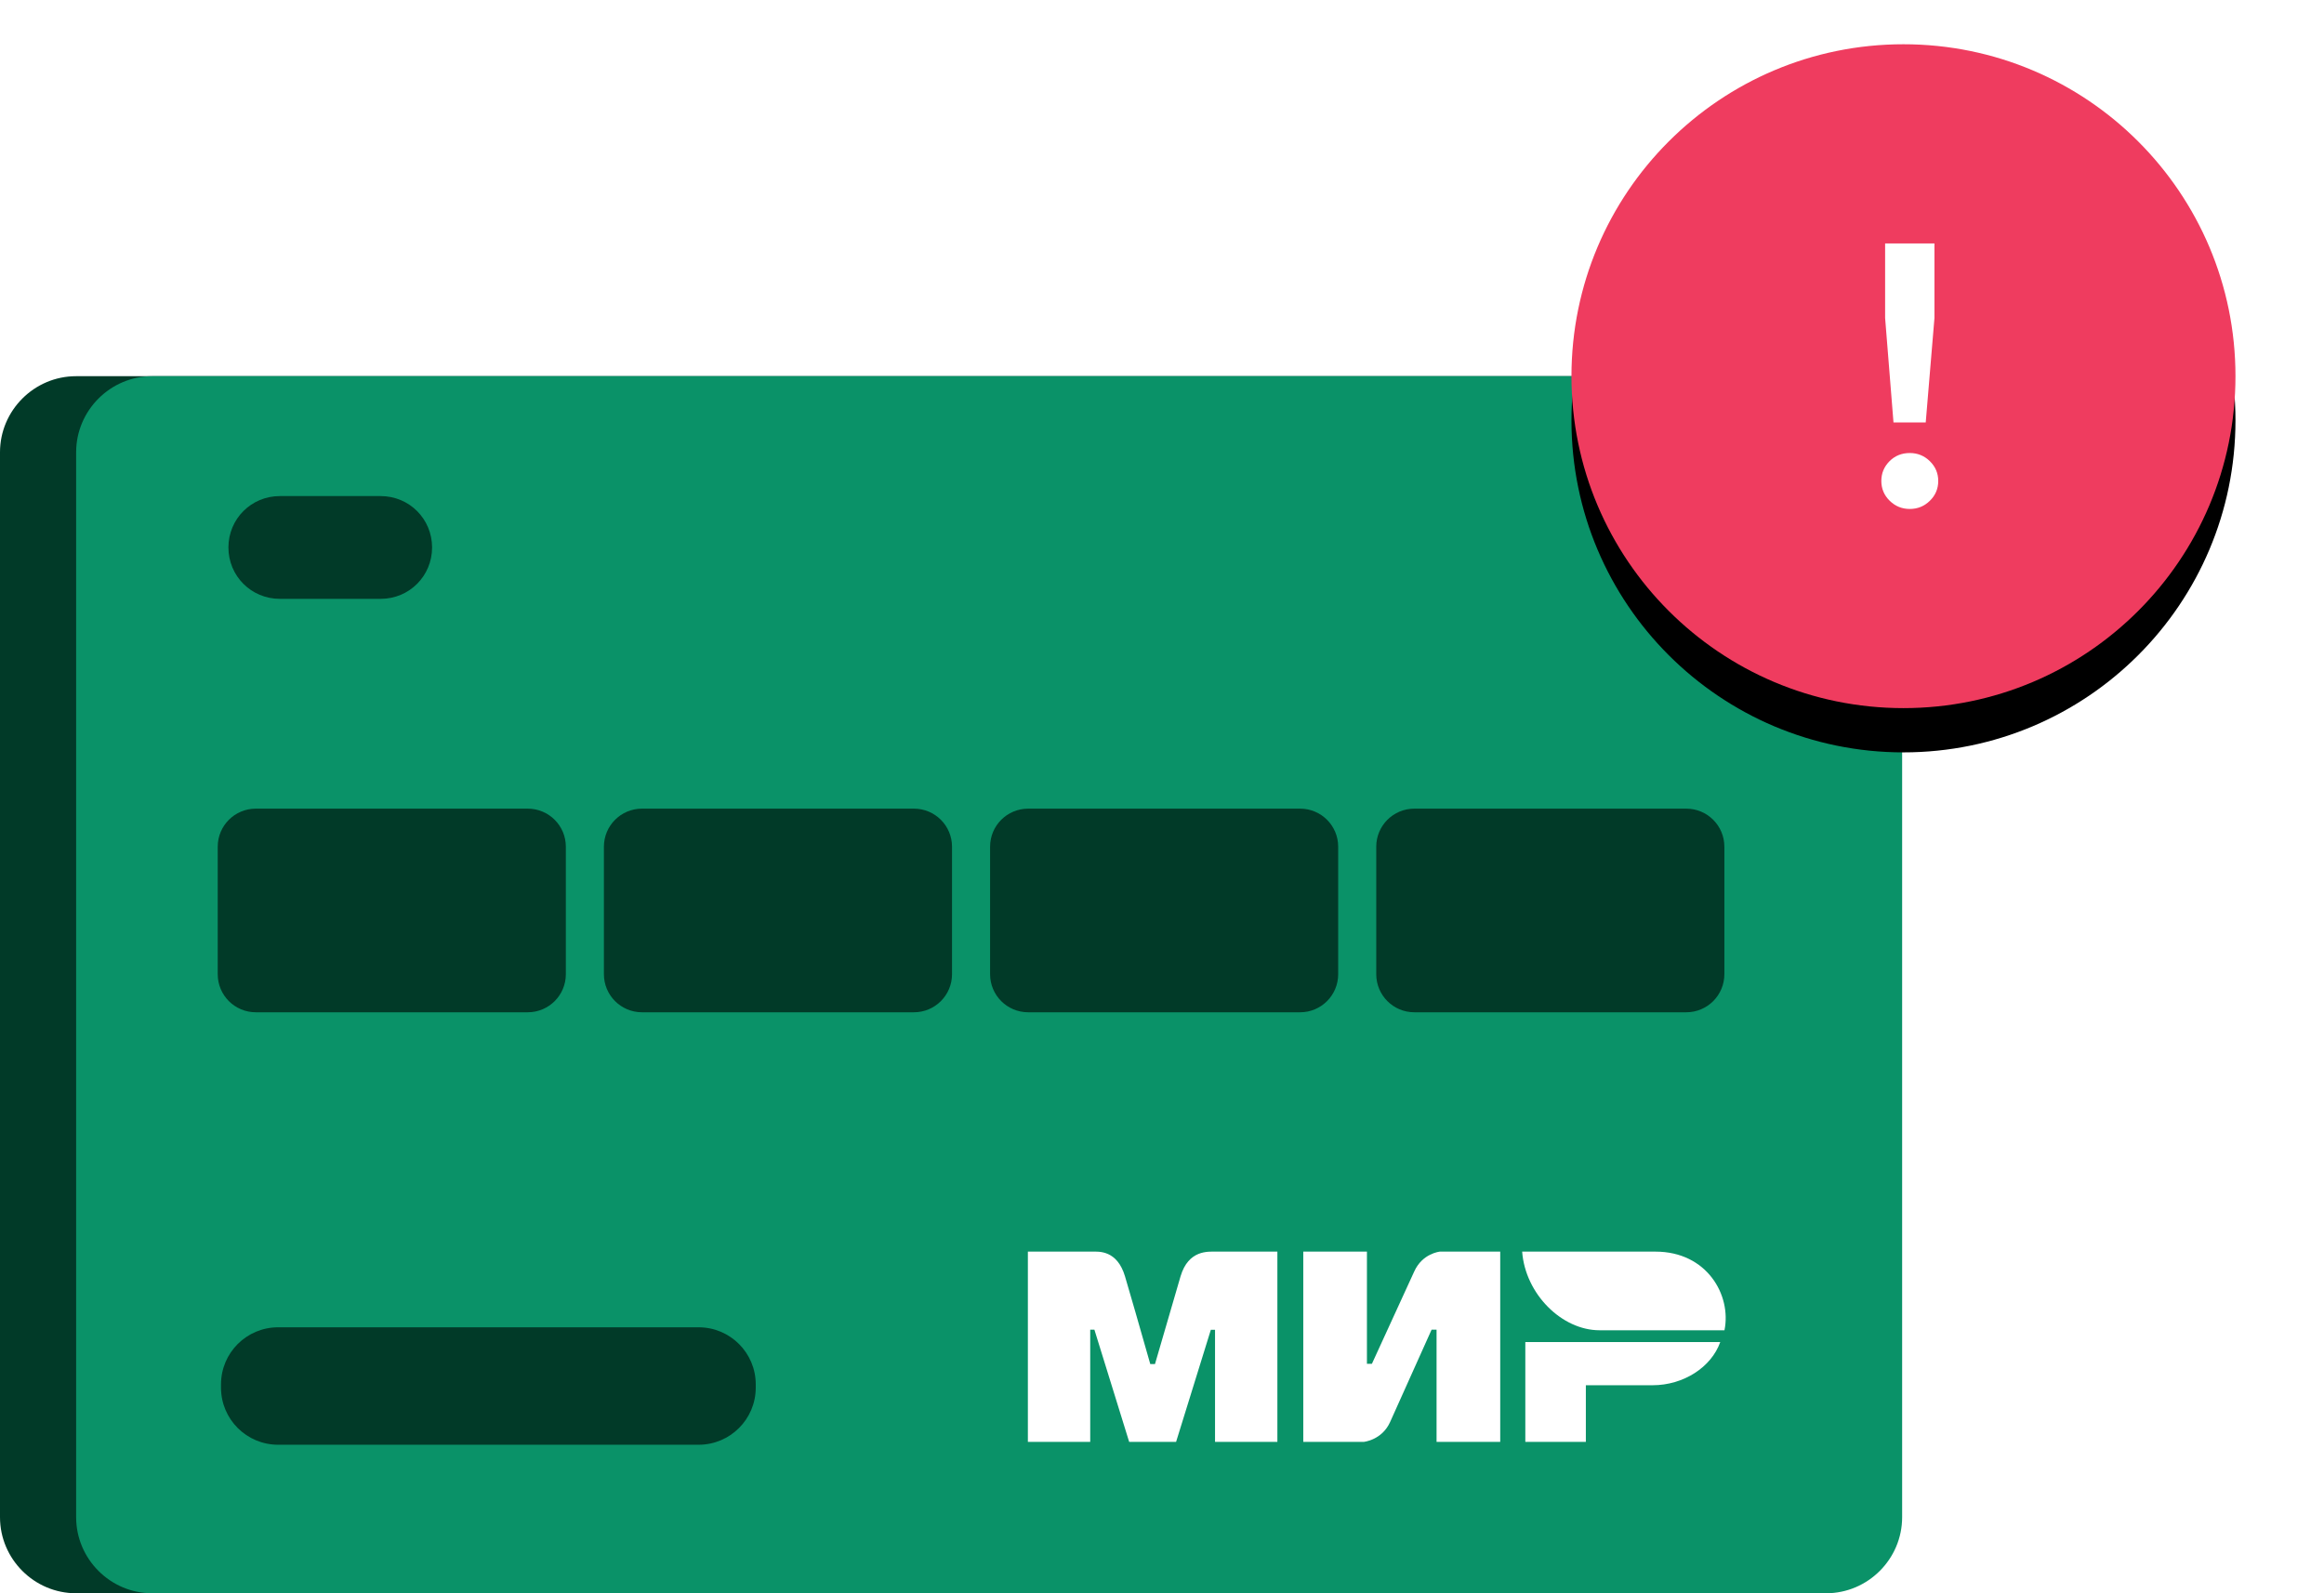
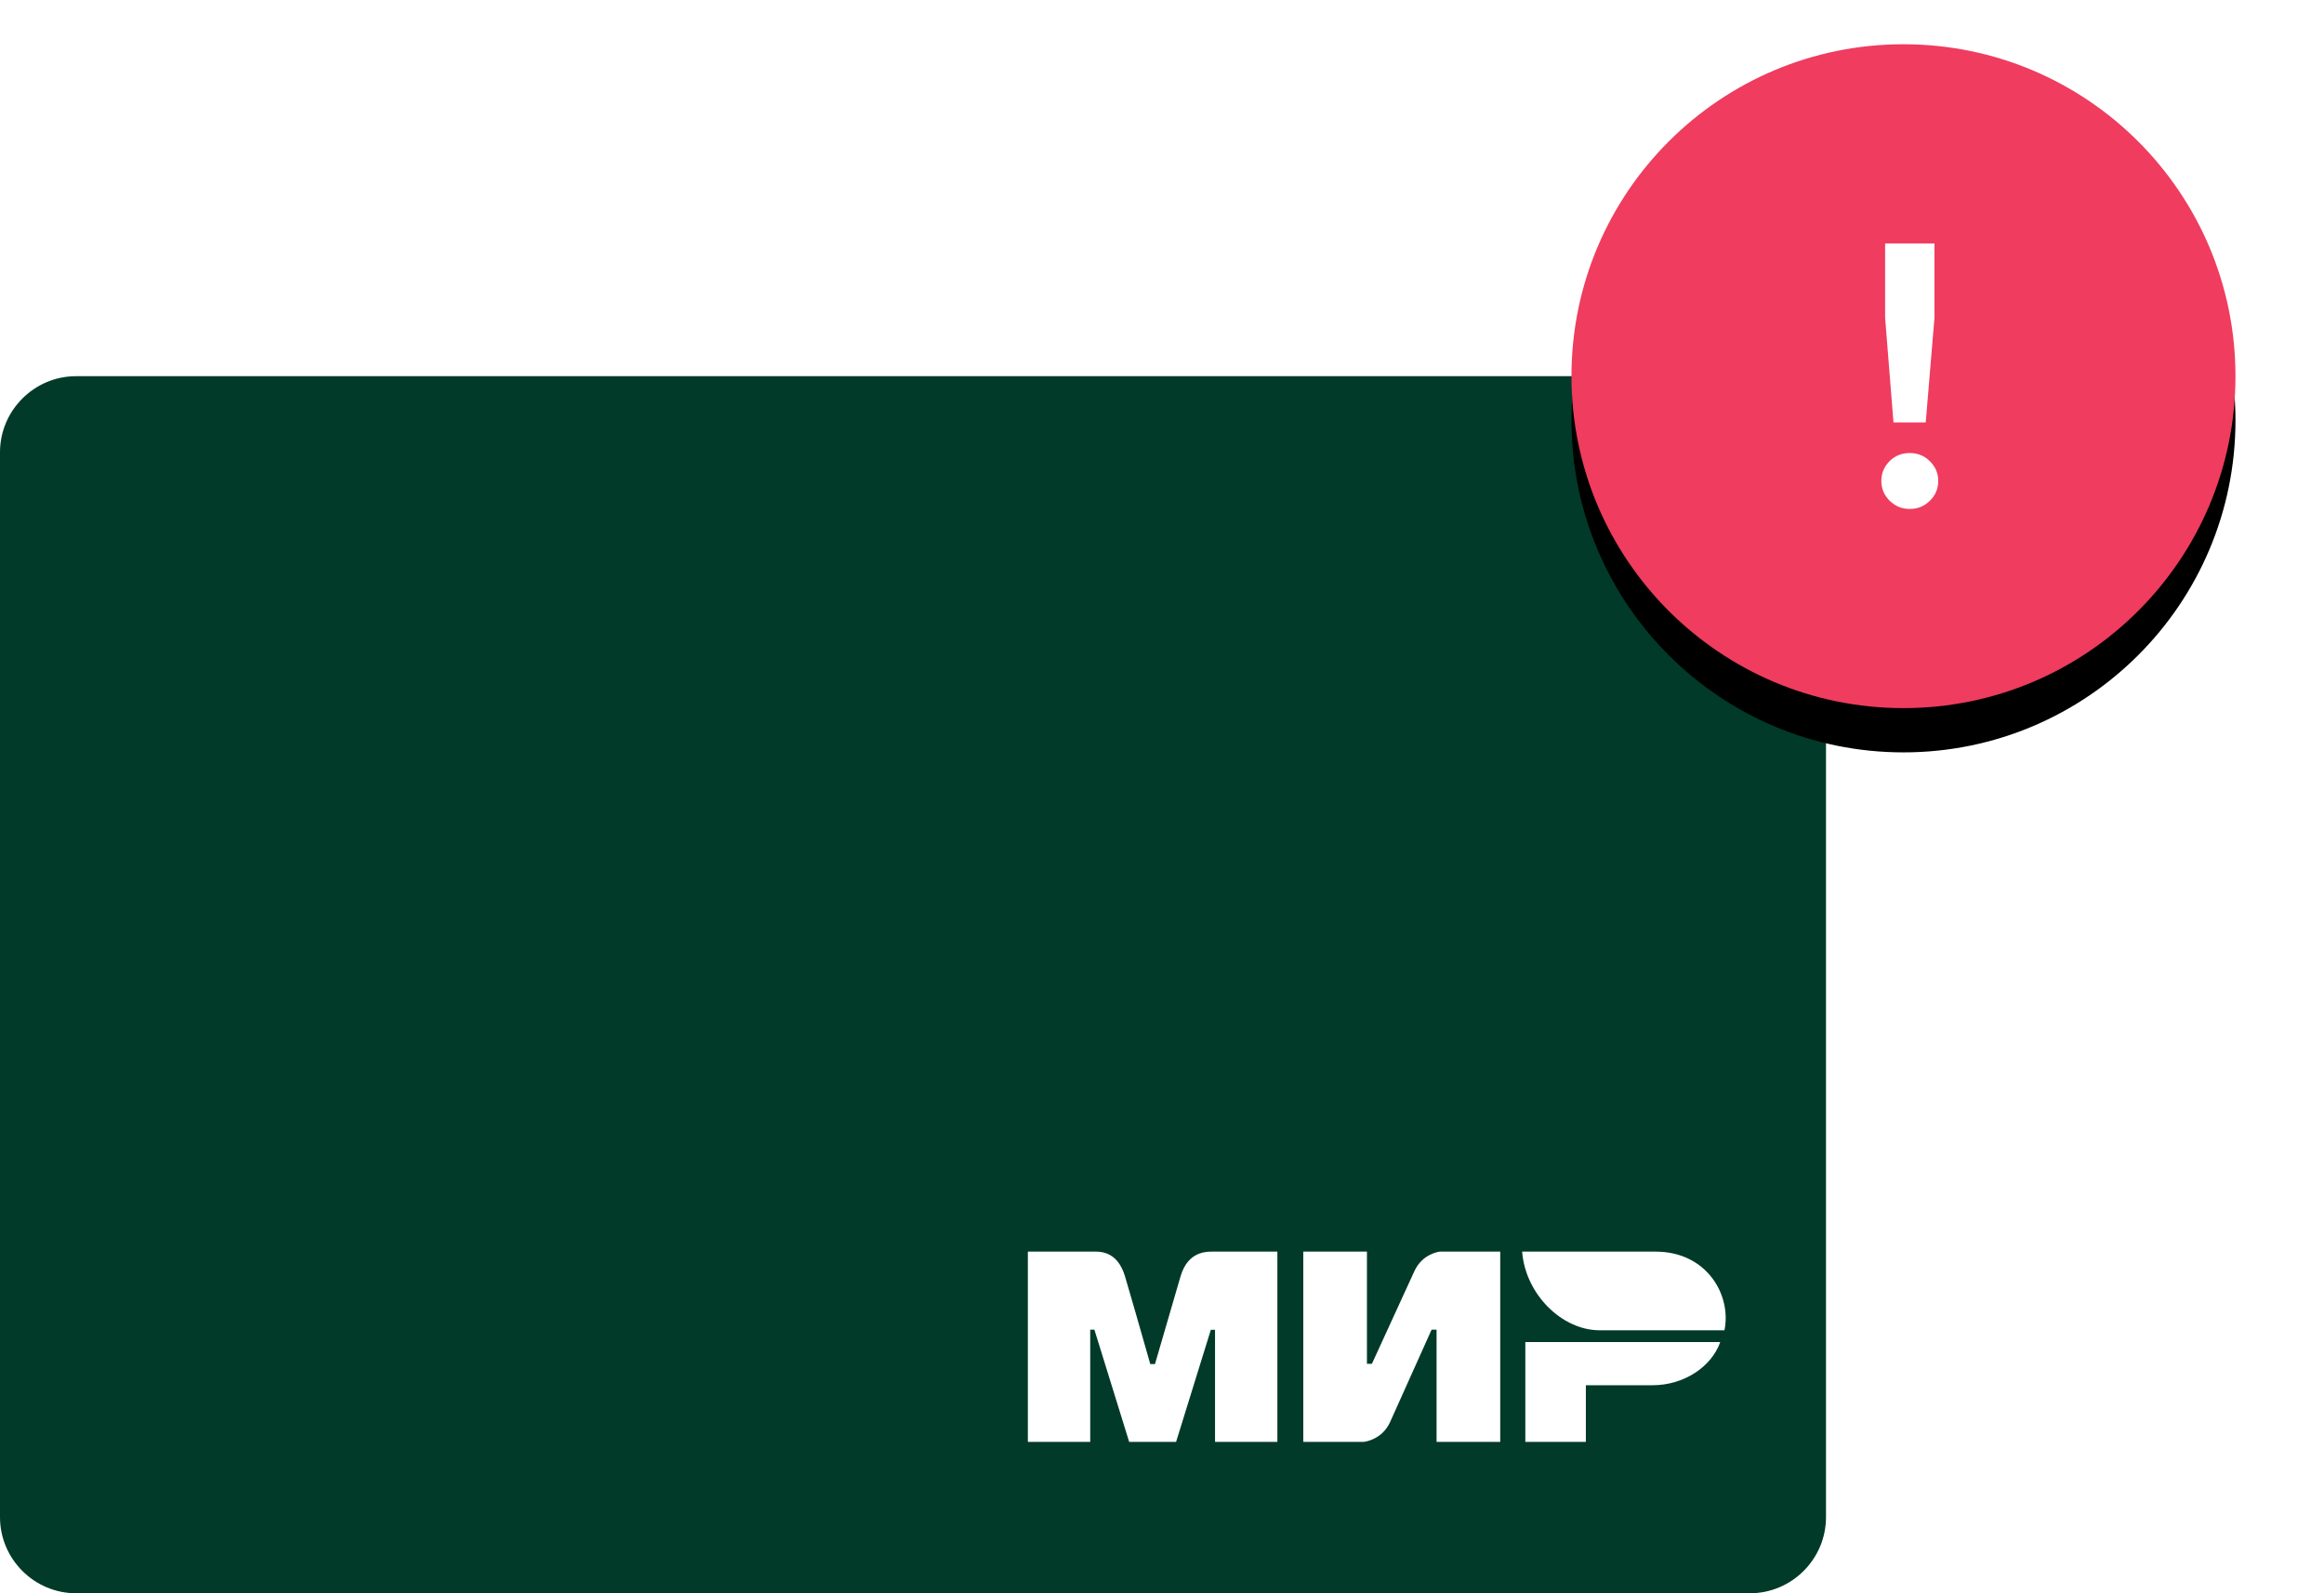
<svg xmlns="http://www.w3.org/2000/svg" xmlns:xlink="http://www.w3.org/1999/xlink" width="105px" height="72px" viewBox="0 0 105 72" version="1.1">
  <title>41766216-A55A-4DA7-8C91-E6C28829C489</title>
  <defs>
    <path d="M0,15 C0,6.716 6.716,0 15,0 C23.284,0 30,6.716 30,15 C30,23.284 23.284,30 15,30 C6.716,30 0,23.284 0,15" id="path-1" />
    <filter x="-23.3%" y="-16.7%" width="146.7%" height="146.7%" filterUnits="objectBoundingBox" id="filter-2">
      <feOffset dx="0" dy="2" in="SourceAlpha" result="shadowOffsetOuter1" />
      <feGaussianBlur stdDeviation="2" in="shadowOffsetOuter1" result="shadowBlurOuter1" />
      <feColorMatrix values="0 0 0 0 0   0 0 0 0 0   0 0 0 0 0  0 0 0 0.203 0" type="matrix" in="shadowBlurOuter1" />
    </filter>
  </defs>
  <g id="Pushkin-card" stroke="none" stroke-width="1" fill="none" fill-rule="evenodd">
    <g id="Pushkin_card-UI" transform="translate(-55, -1337)">
      <g id="mir" transform="translate(15, 1310)">
        <g transform="translate(40, 29)">
          <g id="card_mir" transform="translate(0, 15)">
            <path d="M3.438,0 L79.062,0 C80.953,0 82.5,1.547 82.5,3.438 L82.5,51.562 C82.5,53.453 80.953,55 79.062,55 L3.438,55 C1.547,55 0,53.453 0,51.562 L0,3.438 C0,1.547 1.547,0 3.438,0" id="Fill-1" fill="#013A28" />
-             <path d="M6.878,0 L82.502,0 C84.393,0 85.94,1.547 85.94,3.438 L85.94,51.562 C85.94,53.453 84.393,55 82.502,55 L6.878,55 C4.987,55 3.44,53.453 3.44,51.562 L3.44,3.438 C3.44,1.547 4.987,0 6.878,0" id="Fill-3" fill="#0A9268" />
            <g id="Mir" transform="translate(46.44, 39.56)" fill="#FFFFFF" fill-rule="nonzero">
              <path d="M2.915,0.001 C3.197,-0 4.034,-0.076 4.389,1.121 C4.628,1.927 5.008,3.248 5.53,5.082 L5.53,5.082 L5.743,5.082 C6.303,3.148 6.687,1.828 6.897,1.121 C7.255,-0.088 8.151,0.001 8.509,0.001 L11.273,0.001 L11.273,8.6 L8.456,8.6 L8.456,3.533 L8.267,3.533 L6.696,8.6 L4.577,8.6 L3.006,3.529 L2.817,3.529 L2.817,8.6 L0,8.6 L0,0.001 L2.915,0.001 Z" id="Combined-Shape-path" />
              <path d="M15.319,0.001 L15.319,5.072 L15.543,5.072 L17.454,0.903 C17.825,0.073 18.615,0.001 18.615,0.001 L18.615,0.001 L21.341,0.001 L21.341,8.6 L18.465,8.6 L18.465,3.529 L18.24,3.529 L16.367,7.699 C15.997,8.525 15.169,8.6 15.169,8.6 L12.443,8.6 L12.443,0.001 L15.319,0.001 Z" id="Combined-Shape-path" />
              <path d="M31.282,4.088 C30.881,5.224 29.621,6.039 28.227,6.039 L28.227,6.039 L25.21,6.039 L25.21,8.6 L22.475,8.6 L22.475,4.088 L31.282,4.088 Z" id="Combined-Shape-path" />
              <path d="M28.358,0.001 L22.332,0.001 C22.475,1.916 24.124,3.555 25.83,3.555 L31.473,3.555 C31.798,1.964 30.677,0.001 28.358,0.001 Z" id="path24" />
            </g>
            <path d="M31.565,42.981 C32.99,42.981 34.145,44.136 34.145,45.561 L34.145,45.708 C34.145,47.133 32.99,48.288 31.565,48.288 L12.565,48.288 C11.14,48.288 9.985,47.133 9.985,45.708 L9.985,45.561 C9.985,44.136 11.14,42.981 12.565,42.981 L31.565,42.981 Z" id="Fill-7" fill="#013A28" />
            <path d="M23.845,19.543 C24.795,19.543 25.565,20.312 25.565,21.263 L25.565,27.025 C25.565,27.975 24.795,28.745 23.845,28.745 L11.557,28.745 C10.607,28.745 9.837,27.975 9.837,27.025 L9.837,21.263 C9.837,20.312 10.607,19.543 11.557,19.543 L23.845,19.543 Z" id="Fill-9" fill="#013A28" />
            <path d="M41.293,19.543 C42.243,19.543 43.013,20.312 43.013,21.263 L43.013,27.025 C43.013,27.975 42.243,28.745 41.293,28.745 L29.005,28.745 C28.055,28.745 27.285,27.975 27.285,27.025 L27.285,21.263 C27.285,20.312 28.055,19.543 29.005,19.543 L41.293,19.543 Z" id="Fill-9" fill="#013A28" />
-             <path d="M58.74,19.543 C59.691,19.543 60.46,20.312 60.46,21.263 L60.46,27.025 C60.46,27.975 59.691,28.745 58.74,28.745 L46.453,28.745 C45.502,28.745 44.733,27.975 44.733,27.025 L44.733,21.263 C44.733,20.312 45.502,19.543 46.453,19.543 L58.74,19.543 Z" id="Fill-9" fill="#013A28" />
            <path d="M76.188,19.543 C77.138,19.543 77.908,20.312 77.908,21.263 L77.908,27.025 C77.908,27.975 77.138,28.745 76.188,28.745 L63.9,28.745 C62.95,28.745 62.18,27.975 62.18,27.025 L62.18,21.263 C62.18,20.312 62.95,19.543 63.9,19.543 L76.188,19.543 Z" id="Fill-9" fill="#013A28" />
            <path d="M12.642,5.418 L17.2,5.418 C18.49,5.418 19.522,6.45 19.522,7.74 C19.522,9.03 18.49,10.062 17.2,10.062 L12.642,10.062 C11.352,10.062 10.32,9.03 10.32,7.74 C10.32,6.45 11.352,5.418 12.642,5.418" id="Fill-15" fill="#013A28" />
          </g>
          <g id="attention" transform="translate(71, 0)">
            <g id="Fill-21">
              <use fill="black" fill-opacity="1" filter="url(#filter-2)" xlink:href="#path-1" />
              <use fill="#EF3C5F" fill-rule="evenodd" xlink:href="#path-1" />
            </g>
            <g id="!" transform="translate(14, 9)" fill="#FFFFFF" fill-rule="nonzero">
              <path d="M2.006,8.09 L0.549,8.09 L0.171,3.371 L0.171,0 L2.4,0 L2.4,3.371 L2.006,8.09 Z M1.286,9.472 C1.64,9.472 1.943,9.596 2.194,9.843 C2.446,10.09 2.571,10.388 2.571,10.736 C2.571,11.084 2.446,11.382 2.194,11.629 C1.943,11.876 1.64,12 1.286,12 C0.931,12 0.629,11.876 0.377,11.629 C0.126,11.382 0,11.084 0,10.736 C0,10.388 0.123,10.09 0.369,9.843 C0.614,9.596 0.92,9.472 1.286,9.472 Z" id="Shape" />
            </g>
          </g>
        </g>
      </g>
    </g>
  </g>
</svg>